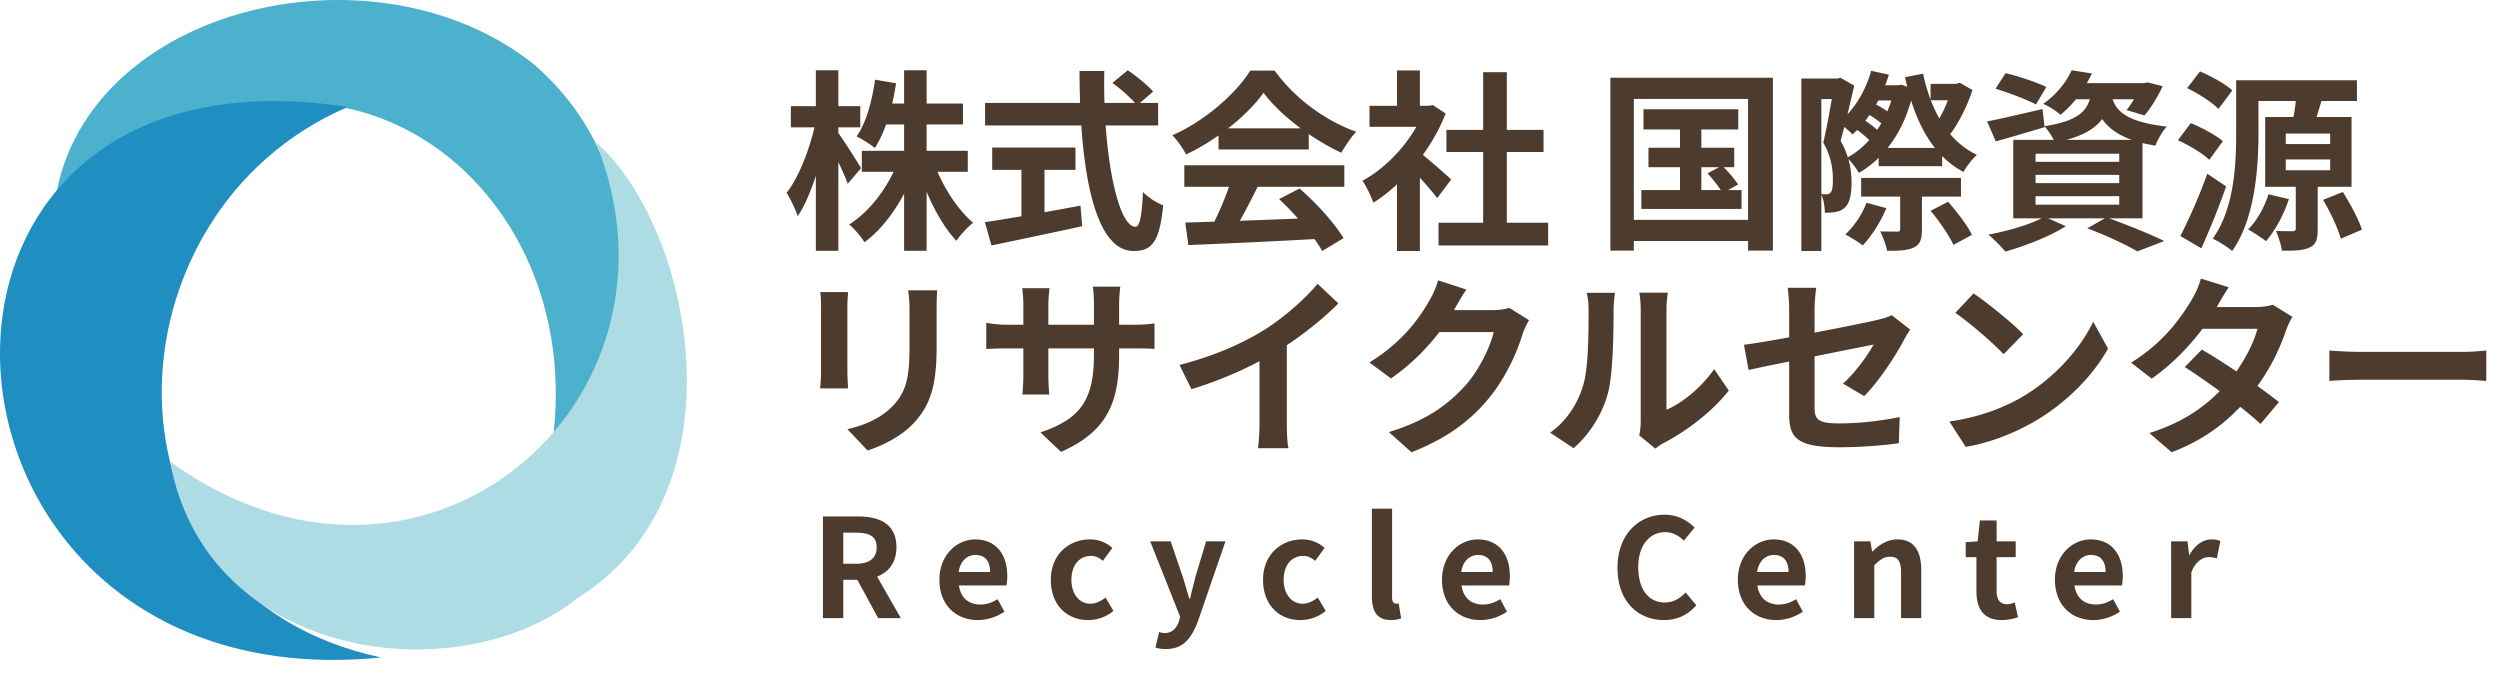
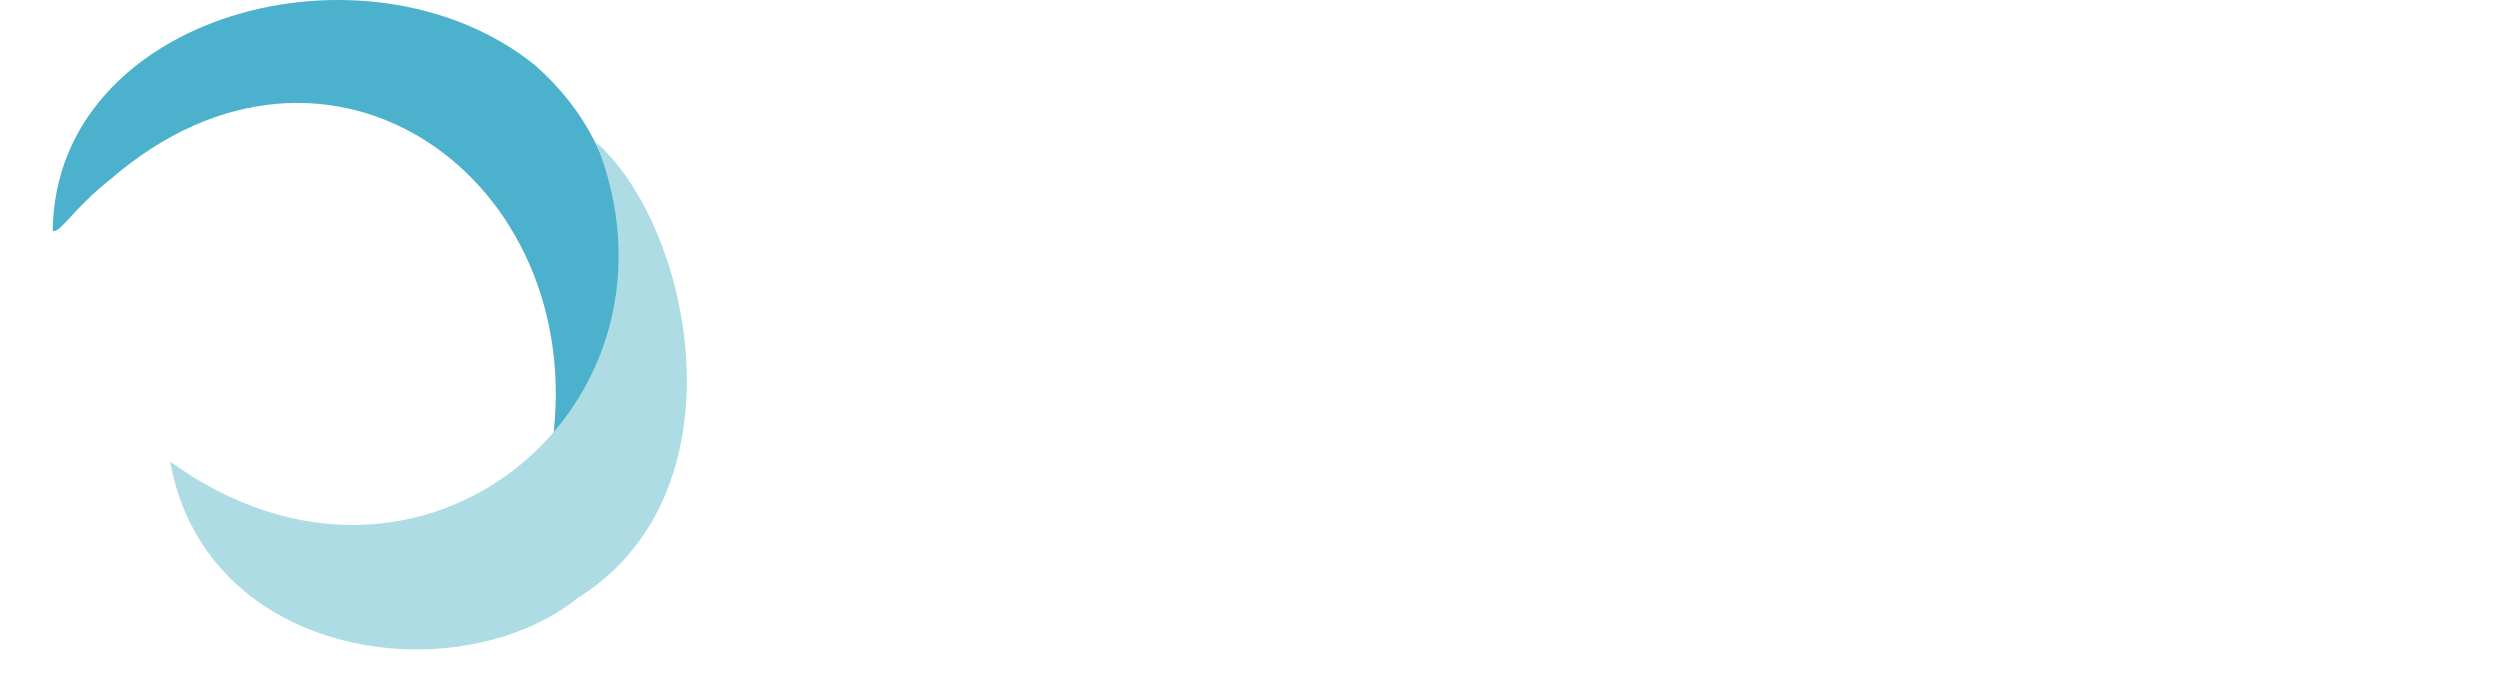
<svg xmlns="http://www.w3.org/2000/svg" width="182" height="49" fill="none">
-   <path d="M62.74 10.98v1.526h7.714V10.98H62.74zm1.442-3.444v1.526h5.922V7.536h-5.922zm1.638-2.422V18.26h1.638V5.114H65.82zm-.448 6.65c-.686 1.82-2.044 3.64-3.556 4.578.364.294.868.882 1.12 1.288 1.61-1.176 2.94-3.248 3.738-5.474l-1.302-.392zm2.618.07l-1.176.364c.616 2.002 1.652 4.116 2.814 5.334.28-.434.84-1.022 1.218-1.316-1.162-.98-2.282-2.73-2.856-4.382zM63.706 5.8c-.224 1.568-.644 3.136-1.344 4.13a8.96 8.96 0 011.33.84c.728-1.12 1.274-2.898 1.54-4.704L63.706 5.8zm-6.132 1.932v1.54h5.054v-1.54h-5.054zm1.82-2.618V18.26h1.638V5.114h-1.638zM59.38 8.88c-.364 1.764-1.176 3.976-2.114 5.152.28.448.644 1.218.812 1.708.966-1.456 1.806-4.186 2.198-6.51l-.896-.35zm1.582.714l-.742.588c.392.714 1.19 2.352 1.498 3.192l.966-1.134c-.238-.42-1.4-2.24-1.722-2.646zm20.02-3.556c.644.462 1.428 1.162 1.792 1.638l1.176-1.008c-.392-.462-1.218-1.12-1.848-1.554l-1.12.924zm-9.268 1.456v1.638h12.6V7.494h-12.6zm.518 3.248v1.624h6.062v-1.624h-6.062zm2.128.924v4.746h1.68v-4.746h-1.68zm-2.66 4.508l.476 1.694c1.82-.378 4.298-.896 6.608-1.4l-.126-1.498c-2.52.476-5.264.952-6.958 1.204zM78.588 5.17c.014 6.482.896 13.104 3.934 13.104 1.33 0 1.904-.658 2.156-3.332-.476-.168-1.092-.574-1.47-.966-.084 1.764-.238 2.534-.546 2.534-1.33 0-2.394-5.586-2.268-11.34h-1.806zm7.7 11.032l.224 1.638c2.52-.098 6.216-.266 9.646-.462l.056-1.54c-3.528.154-7.42.294-9.926.364zm-.07-4.172v1.568h11.648V12.03H86.218zm2.492-2.688v1.54h6.566v-1.54H88.71zm.938 3.71c-.35 1.176-1.022 2.73-1.596 3.752l1.47.49c.63-.938 1.386-2.394 2.044-3.71l-1.918-.532zm3.472 1.442c1.204 1.12 2.548 2.716 3.136 3.78l1.554-.938c-.644-1.064-1.946-2.534-3.206-3.612l-1.484.77zm-1.134-7.742c1.19 1.624 3.556 3.388 5.656 4.368.308-.504.686-1.106 1.092-1.526-2.226-.798-4.452-2.394-5.936-4.452H91.02c-1.036 1.652-3.276 3.654-5.67 4.704.35.364.798.994.994 1.4 2.324-1.106 4.508-2.898 5.642-4.494zm12.74 9.464v1.652h7.98v-1.652h-7.98zm.574-6.762v1.61h7.07v-1.61h-7.07zm2.674-4.2v11.76h1.722V5.254h-1.722zM99.7 7.704V9.23h4.592V7.704H99.7zm2.002 4.788v5.782h1.666v-7.77l-1.666 1.988zm0-7.364v3.29h1.666v-3.29h-1.666zm1.498 5.852l-.924.812c.63.616 1.806 1.904 2.352 2.632l1.022-1.358c-.378-.35-1.96-1.75-2.45-2.086zm.476-3.276v.308c-.742 2.058-2.59 4.116-4.494 5.152.252.322.644 1.148.798 1.596 2.086-1.316 4.2-3.766 5.264-6.496l-.938-.616-.294.056h-.336zm15.968.252v1.47h6.902v-1.47h-6.902zm.364 2.8v1.414h6.244v-1.414h-6.244zm-.518 3.08v1.372h7.294v-1.372h-7.294zm2.814-5.418v6.146h1.554V8.418h-1.554zm2.002 4.2c.406.434.882 1.05 1.106 1.442l1.12-.63c-.238-.378-.742-.966-1.162-1.372l-1.064.56zm-7.07-6.958v12.586h1.708V7.2h8.316v11.046h1.806V5.66h-11.83zm.924 10.346v1.54h9.926v-1.54h-9.926zm18.606-5.236v1.33h4.62v-1.33h-4.62zm-1.274 2.184v1.358h7.266v-1.358h-7.266zm.644-6.748v1.106h2.226V6.206h-2.226zm-.294 2.016c.448.238.994.63 1.274.896l.532-.798c-.266-.266-.826-.602-1.274-.812l-.532.714zm-.84 1.106c.434.28.952.714 1.204 1.008l.616-.728c-.252-.266-.784-.672-1.218-.938l-.602.658zm5.544 6.02c.644.756 1.358 1.806 1.666 2.478l1.344-.728c-.322-.686-1.092-1.68-1.736-2.408l-1.274.658zm-2.632-9.142v.238c-.448 2.24-1.792 4.172-3.458 5.04.294.252.686.77.868 1.106 1.946-1.134 3.402-3.178 4.004-6.104l-.91-.322-.252.042h-.252zm2.632-.098v1.19h2.1v-1.19h-2.1zm-4.326-.952c-.42 1.512-1.274 2.898-2.366 3.766.28.196.798.63 1.008.868 1.134-1.008 2.114-2.59 2.646-4.354l-1.288-.28zm5.88.952v.266c-.21.84-.686 2.002-1.218 2.702.266.21.7.644.896.938.714-.84 1.4-2.198 1.82-3.458l-.924-.532-.266.084h-.308zm-3.766 7.476v3.094c0 .14-.056.182-.21.182-.168 0-.742 0-1.246-.014.196.392.434.994.504 1.414.84 0 1.456-.014 1.932-.238.476-.224.602-.602.602-1.316v-3.122h-1.582zm-2.45 1.176a6.437 6.437 0 01-1.54 2.31c.35.182.966.56 1.26.798.63-.658 1.316-1.722 1.722-2.716l-1.442-.392zM140 5.366l-1.316.252c.686 3.178 1.918 5.642 4.256 6.902.21-.392.658-.966.98-1.246-2.128-1.008-3.346-3.234-3.92-5.908zm-8.862.35v12.558h1.456V7.214h1.4V5.716h-2.856zm2.394 0v.476c-.154.882-.49 2.912-.798 4.2.616 1.05.7 2.002.7 2.716 0 .434-.042.784-.168.91a.381.381 0 01-.294.126c-.112 0-.252 0-.406-.014.21.378.28.966.28 1.358.266 0 .518-.014.714-.042.28-.042.504-.126.7-.294.364-.294.532-.91.532-1.834 0-.868-.14-1.918-.798-3.066.322-1.12.7-2.758.994-4.018l-1.008-.574-.21.056h-.238zm11.746.742c.966.294 2.296.798 2.94 1.148l.756-1.274c-.7-.336-2.03-.784-2.968-1.008l-.728 1.134zm-.616 2.38l.63 1.456c1.05-.294 2.338-.672 3.556-1.036l-.154-1.316c-1.484.336-2.996.7-4.032.896zm6.202-2.786l-.938 1.176h6.314V6.052h-5.376zm4.984 0v.182c-.238.602-.658 1.33-1.036 1.778l1.302.392c.462-.518.966-1.358 1.33-2.128l-1.106-.28-.252.056h-.238zm-3.556.49c-.21 1.414-.756 2.226-3.458 2.646.28.294.63.854.77 1.19 3.136-.63 3.92-1.834 4.2-3.836h-1.512zm1.414.364l-1.344.126c.364 1.484 1.05 3.01 4.55 3.57.154-.42.518-1.05.826-1.386-3.178-.364-3.794-1.274-4.032-2.31zm-2.884-1.792a6.2 6.2 0 01-2.086 2.45c.392.154.966.504 1.26.798 1.064-.868 1.75-1.89 2.296-3.01l-1.47-.238zm-2.632 7.616h6.09v.602h-6.09v-.602zm0 1.554h6.09v.616h-6.09v-.616zm0-3.094h6.09v.588h-6.09v-.588zm-1.624-1.008v5.712h9.408v-5.712h-9.408zm5.39 6.44c1.414.532 2.856 1.204 3.64 1.68l1.96-.756c-.994-.49-2.73-1.19-4.2-1.722l-1.4.798zm-3.108-.84c-.952.532-2.618 1.022-4.102 1.302.378.28.952.896 1.246 1.232 1.428-.406 3.248-1.106 4.396-1.848l-1.54-.686zm14.448-9.94v1.512h8.288V5.842h-8.288zm-.504 0V9.72c0 2.282-.14 5.474-1.708 7.658.392.168 1.106.616 1.414.896 1.666-2.338 1.918-6.062 1.918-8.554V5.842h-1.624zm3.612 5.768h3.234v.784h-3.234v-.784zm0-1.89h3.234v.77h-3.234v-.77zm-1.498-1.204v5.082h6.286V8.516h-6.286zm.238 5.628c-.294.952-.84 1.918-1.484 2.562.364.196.994.602 1.302.854.644-.742 1.302-1.918 1.666-3.066l-1.484-.35zm3.976.406c.532.896 1.092 2.086 1.288 2.828l1.54-.658c-.238-.756-.854-1.89-1.386-2.744l-1.442.574zm-1.96-7.546c-.028.602-.168 1.428-.294 2.016l1.498.308c.196-.504.42-1.26.658-2.03l-1.862-.294zm-.028 6.118v3.514c0 .14-.056.182-.21.196-.168 0-.742 0-1.232-.014.182.406.378 1.008.434 1.428.868.014 1.526 0 2.002-.224.504-.224.602-.63.602-1.344v-3.556h-1.596zm-7.91-6.706c.812.392 1.82 1.036 2.282 1.512l1.008-1.344c-.504-.476-1.54-1.036-2.352-1.386l-.938 1.218zm-.672 3.794c.812.364 1.82.966 2.282 1.428l.994-1.358c-.518-.448-1.54-.994-2.338-1.316l-.938 1.246zm.182 6.972l1.526.896a57.053 57.053 0 001.806-4.508l-1.372-.924a39.754 39.754 0 01-1.96 4.536zm-90.504 3.954h-2.114c.056.392.098.84.098 1.414v2.646c0 2.184-.196 3.234-1.148 4.284-.854.91-1.974 1.442-3.374 1.764l1.47 1.554c1.022-.336 2.464-1.008 3.388-2.03 1.05-1.148 1.638-2.436 1.638-5.46V22.55c0-.574.014-1.022.042-1.414zm-6.482.126h-2.03c.042.322.056.812.056 1.064v4.718c0 .434-.042.98-.07 1.232h2.044a16.94 16.94 0 01-.056-1.218v-4.732c0-.434.028-.742.056-1.064zm19.726 4.564v-3.668c0-.56.056-1.008.084-1.288h-2.002c.056.266.084.728.084 1.288v3.724c0 3.444-1.176 4.662-3.892 5.6l1.498 1.414c3.388-1.498 4.228-3.612 4.228-7.07zm-5.068-4.844h-1.988c.056.434.084.868.084 1.26v5.012c0 .63-.042 1.204-.07 1.47h1.96c-.028-.266-.07-.84-.07-1.47v-4.998c0-.56.056-1.008.084-1.274zm-4.606 2.52v1.904c.322-.014.812-.042 1.512-.042h9.198c.728 0 1.232 0 1.54.042v-1.862a10.1 10.1 0 01-1.554.098H73.31c-.686 0-1.26-.098-1.512-.14zm14.07 3.066l.868 1.764a28.686 28.686 0 006.062-2.646c1.652-.994 3.36-2.31 4.634-3.598L95.92 20.66c-.91 1.106-2.506 2.506-3.934 3.388-1.568.966-3.612 1.876-6.118 2.52zm5.824-1.61v5.838c0 .616-.056 1.498-.112 1.834h2.226c-.098-.35-.126-1.218-.126-1.834v-6.314l-1.988.476zm19.621-1.652l-1.442-.896c-.308.112-.784.168-1.218.168h-3.99l-.644 1.596h4.718c-.224 1.036-1.036 2.716-1.988 3.808-1.232 1.386-2.786 2.604-5.642 3.472l1.652 1.47c2.632-1.036 4.312-2.324 5.642-3.948 1.274-1.554 2.072-3.416 2.45-4.676.112-.35.308-.728.462-.994zm-4.564-2.226l-2.058-.672a6.194 6.194 0 01-.63 1.47c-.686 1.204-1.918 3.01-4.368 4.508l1.568 1.162c2.016-1.372 3.682-3.346 4.634-5.04.154-.294.518-.938.854-1.428zm12.582 10.612l1.176.966c.14-.098.308-.252.602-.406 1.582-.798 3.584-2.31 4.746-3.822l-1.064-1.554c-.952 1.358-2.324 2.464-3.472 2.954v-7.308c0-.63.098-1.19.098-1.218h-2.072c0 .028.098.574.098 1.204v8.162c0 .378-.042.756-.112 1.022zm-6.482-.196l1.708 1.134a8.297 8.297 0 002.506-4.018c.364-1.414.406-4.368.406-6.034 0-.574.098-1.204.098-1.26h-2.058c.084.35.14.714.14 1.288 0 1.68-.014 4.34-.42 5.53-.378 1.204-1.134 2.492-2.38 3.36zm17.402-1.358c0 1.666.462 2.422 3.64 2.422 1.512 0 3.192-.126 4.34-.294l.07-1.904c-1.386.28-2.954.462-4.424.462-1.526 0-1.778-.294-1.778-1.176v-7.084c0-.476.056-1.19.126-1.61h-2.086c.07.42.112 1.134.112 1.61v7.574zm8.806-6.146l-1.344-1.05c-.252.14-.602.238-.994.336-1.274.308-7.854 1.596-9.758 1.82l.336 1.834c1.778-.392 8.246-1.68 9.1-1.848-.392.728-1.302 2.016-2.226 2.842l1.54.91c1.008-.994 2.282-2.912 2.898-4.088.126-.238.322-.56.448-.756zm4.62-2.632l-1.33 1.414c1.022.7 2.786 2.226 3.514 3.01l1.428-1.456c-.826-.854-2.646-2.31-3.612-2.968zm-1.764 9.324l1.19 1.848c1.96-.336 3.766-1.106 5.194-1.96 2.254-1.358 4.116-3.29 5.166-5.194l-1.078-1.96c-.896 1.89-2.716 4.018-5.11 5.446-1.358.798-3.164 1.512-5.362 1.82zm18.382-5.236l-1.246 1.274c1.638 1.036 4.298 2.996 5.516 4.144l1.344-1.596c-1.302-1.036-3.892-2.828-5.614-3.822zm6.594-2.38l-1.428-.882a4.49 4.49 0 01-1.218.168h-3.99l-.644 1.582h4.732c-.266 1.092-1.134 2.702-2.072 3.808-1.204 1.4-2.87 2.87-5.796 3.78l1.624 1.4c2.674-1.008 4.466-2.576 5.782-4.214a15.25 15.25 0 002.534-4.634c.126-.35.308-.742.476-1.008zm-4.634-2.156l-2.03-.63a6.194 6.194 0 01-.63 1.47c-.714 1.218-2.002 3.136-4.452 4.648l1.498 1.162c2.016-1.386 3.808-3.528 4.746-5.222.168-.294.532-.938.868-1.428zm7.322 4.606v2.212c.532-.042 1.47-.084 2.254-.084h7.532c.588 0 1.302.07 1.638.084v-2.212c-.378.028-.994.098-1.652.098h-7.518c-.728 0-1.736-.056-2.254-.098zM59.91 45h1.48v-2.79h1.09c1.55 0 2.78-.72 2.78-2.37 0-1.7-1.23-2.24-2.78-2.24h-2.57V45zm1.48-3.96v-2.26h.95c.96 0 1.48.27 1.48 1.06s-.52 1.2-1.48 1.2h-.95zM63.93 45h1.65l-2.34-4.1-1.03.93L63.93 45zm7.25.14c.69 0 1.39-.23 1.94-.61l-.49-.91c-.41.25-.81.39-1.26.39-.83 0-1.43-.47-1.56-1.39h3.46c.03-.14.06-.4.06-.68 0-1.55-.79-2.67-2.34-2.67-1.32 0-2.6 1.12-2.6 2.94 0 1.85 1.22 2.93 2.79 2.93zm-1.39-3.5c.12-.82.64-1.24 1.23-1.24.72 0 1.06.48 1.06 1.24h-2.29zm9.43 3.5c.62 0 1.31-.21 1.84-.67l-.58-.97c-.31.25-.69.45-1.1.45-.8 0-1.38-.69-1.38-1.74 0-1.06.57-1.74 1.44-1.74.3 0 .57.12.85.36l.69-.94a2.38 2.38 0 00-1.63-.62c-1.52 0-2.85 1.08-2.85 2.94 0 1.85 1.18 2.93 2.72 2.93zm5.655 2.11c1.26 0 1.86-.76 2.35-2.07l1.99-5.77h-1.41l-.78 2.59c-.13.53-.27 1.06-.39 1.59h-.05c-.17-.54-.31-1.08-.48-1.59l-.88-2.59h-1.49l2.18 5.49-.09.33c-.17.5-.49.86-1.05.86-.14 0-.29-.05-.39-.08l-.27 1.13c.21.07.44.11.76.11zm9.796-2.11c.62 0 1.31-.21 1.84-.67l-.58-.97c-.31.25-.69.45-1.1.45-.8 0-1.38-.69-1.38-1.74 0-1.06.57-1.74 1.44-1.74.3 0 .57.12.85.36l.69-.94a2.38 2.38 0 00-1.63-.62c-1.52 0-2.85 1.08-2.85 2.94 0 1.85 1.18 2.93 2.72 2.93zm6.583 0c.35 0 .58-.06.75-.12l-.18-1.09c-.1.02-.14.02-.19.02-.14 0-.29-.11-.29-.46v-6.46h-1.47v6.4c0 1.04.35 1.71 1.38 1.71zm6.514 0c.69 0 1.39-.23 1.94-.61l-.49-.91c-.41.25-.81.39-1.26.39-.83 0-1.43-.47-1.56-1.39h3.46c.03-.14.06-.4.06-.68 0-1.55-.79-2.67-2.34-2.67-1.32 0-2.6 1.12-2.6 2.94 0 1.85 1.22 2.93 2.79 2.93zm-1.39-3.5c.12-.82.64-1.24 1.23-1.24.72 0 1.06.48 1.06 1.24h-2.29zm14.756 3.5c.96 0 1.75-.37 2.36-1.08l-.78-.93c-.39.43-.89.73-1.52.73-1.18 0-1.93-.96-1.93-2.58 0-1.58.84-2.54 1.95-2.54.57 0 .99.25 1.37.62l.78-.95c-.48-.5-1.23-.94-2.17-.94-1.88 0-3.44 1.42-3.44 3.86 0 2.47 1.51 3.81 3.38 3.81zm8.173 0c.69 0 1.39-.23 1.94-.61l-.49-.91c-.41.25-.81.39-1.26.39-.83 0-1.43-.47-1.56-1.39h3.46c.03-.14.06-.4.06-.68 0-1.55-.79-2.67-2.34-2.67-1.32 0-2.6 1.12-2.6 2.94 0 1.85 1.22 2.93 2.79 2.93zm-1.39-3.5c.12-.82.64-1.24 1.23-1.24.72 0 1.06.48 1.06 1.24h-2.29zm7.061 3.36h1.47v-3.85c.41-.4.7-.62 1.16-.62.54 0 .79.29.79 1.17V45h1.47v-3.49c0-1.4-.53-2.24-1.73-2.24-.76 0-1.34.4-1.82.88h-.03l-.12-.74h-1.19V45zm10.746.14c.5 0 .89-.11 1.19-.21l-.24-1.07c-.16.06-.37.13-.56.13-.49 0-.76-.3-.76-.94v-2.49h1.39v-1.15h-1.39v-1.52h-1.22l-.16 1.52-.87.06v1.09h.78v2.49c0 1.25.51 2.09 1.84 2.09zm6.665 0c.69 0 1.39-.23 1.94-.61l-.49-.91c-.41.25-.81.39-1.26.39-.83 0-1.43-.47-1.56-1.39h3.46c.03-.14.06-.4.06-.68 0-1.55-.79-2.67-2.34-2.67-1.32 0-2.6 1.12-2.6 2.94 0 1.85 1.22 2.93 2.79 2.93zm-1.39-3.5c.12-.82.64-1.24 1.23-1.24.72 0 1.06.48 1.06 1.24h-2.29zm7.06 3.36h1.47v-3.33c.31-.81.84-1.11 1.27-1.11.24 0 .39.04.59.09l.25-1.26c-.17-.08-.35-.12-.65-.12-.58 0-1.19.39-1.59 1.13h-.03l-.12-.99h-1.19V45z" fill="#4D3B2D" />
  <path d="M40.207 32.279C42.881 13.06 23.937-.693 8.03 13.06c-2.768 2.202-3.711 4.003-4.191 3.736.157-15.79 22.89-21.853 35.094-12.063 9.491 8.375 6.613 20.704 1.266 27.546h.008z" fill="#4CB1CC" />
-   <path d="M27.773 47.863C-7.164 51.37-10.419 2.287 25.32 7.79 7.392 15.45 6.322 43.334 27.773 47.871v-.008z" fill="#1F8FC1" />
  <path d="M12.387 33.607c18.282 13.21 38.672-4.277 30.981-23.276 7.062 6.236 10.962 25.525-1.273 33.176-8.705 6.983-27.082 4.592-29.708-9.9z" fill="#ADDCE4" />
</svg>